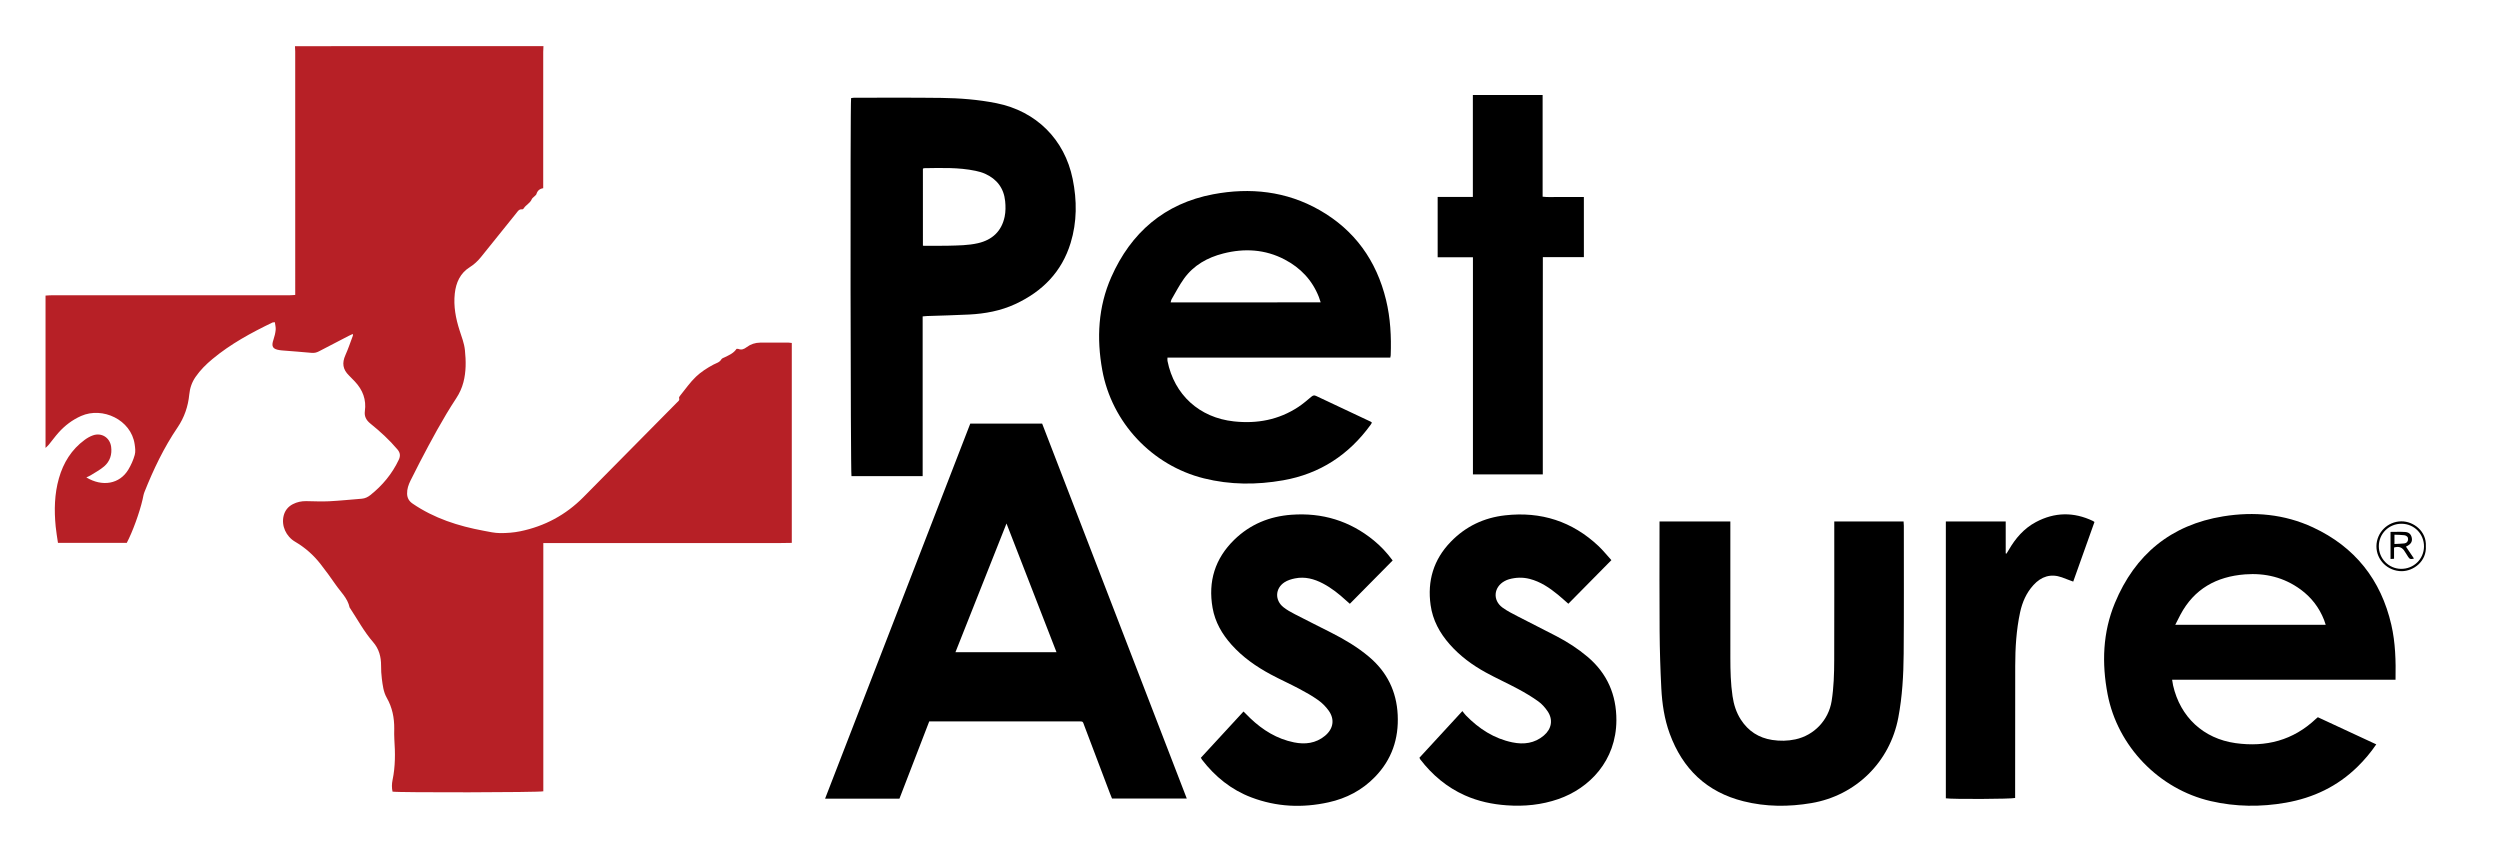
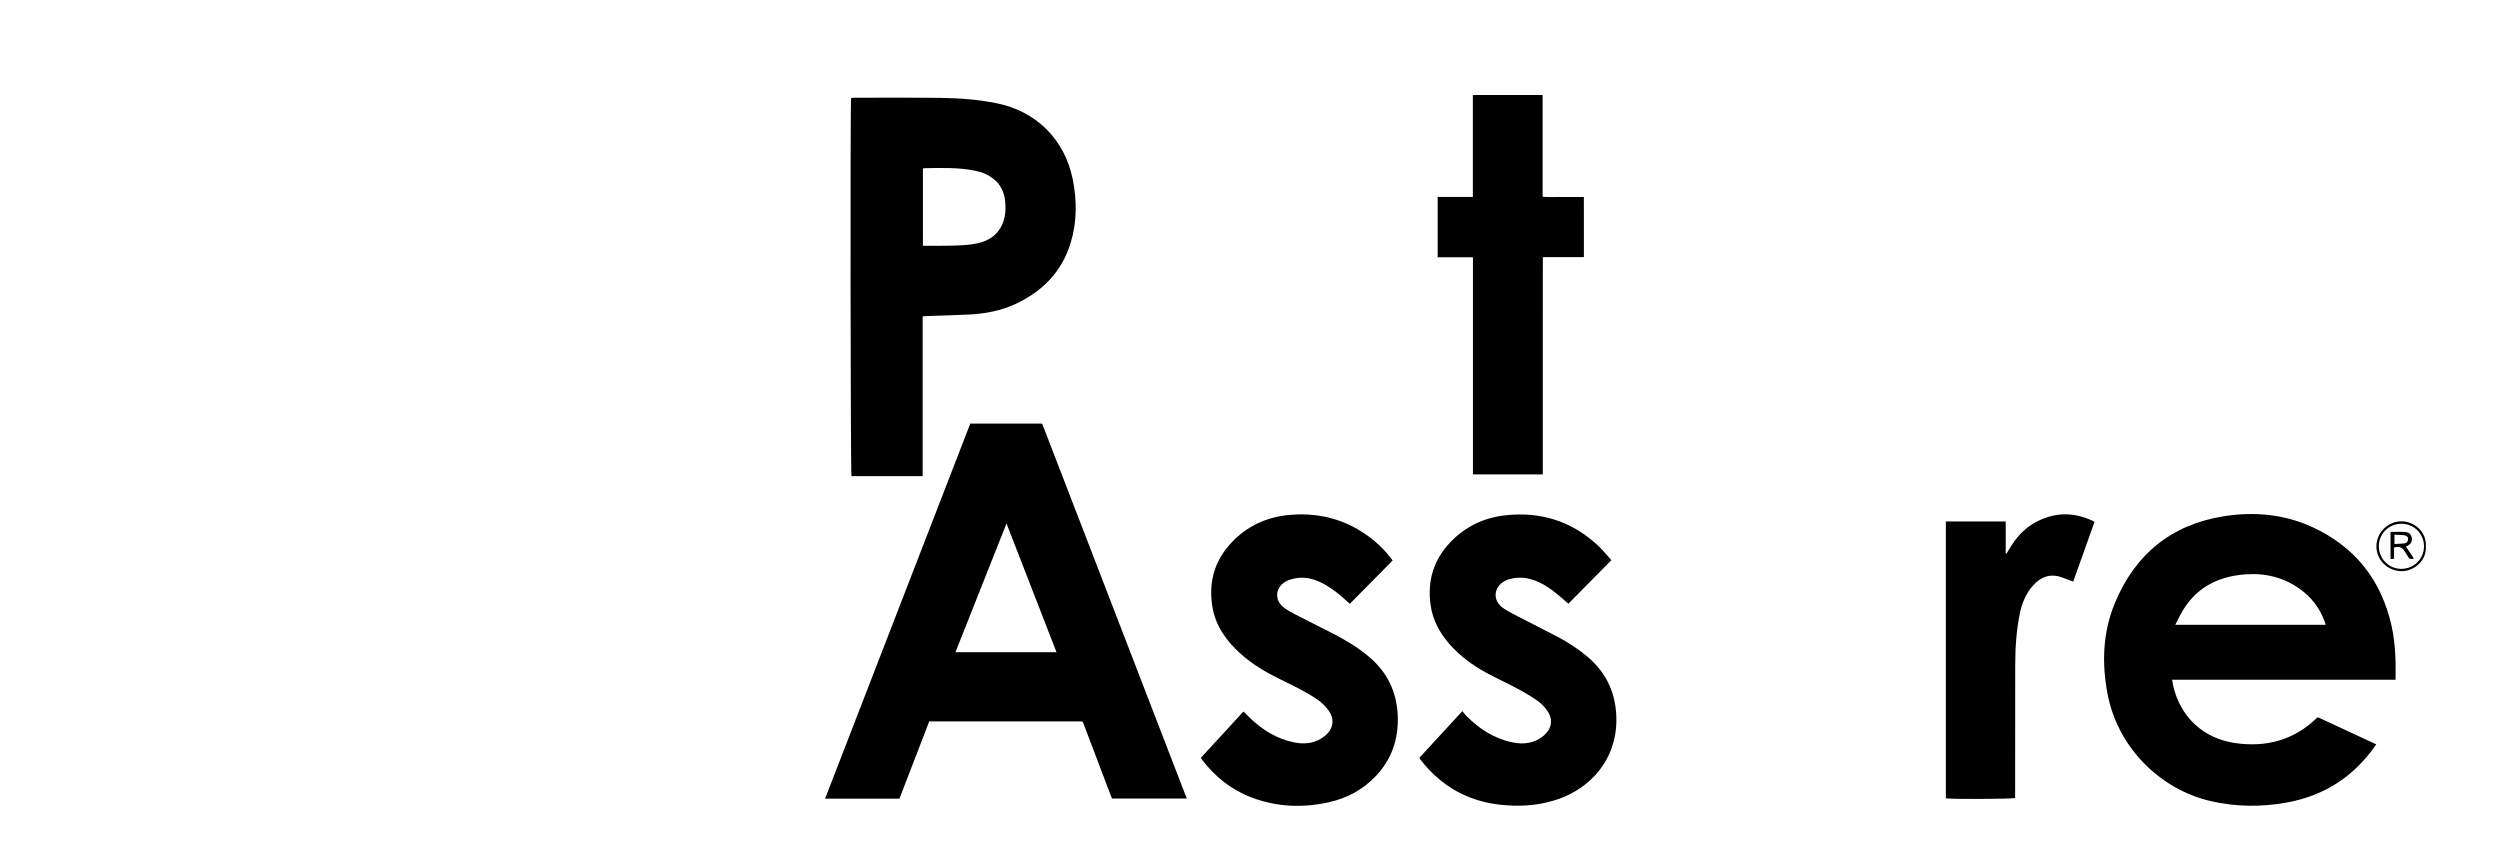
<svg xmlns="http://www.w3.org/2000/svg" version="1.1" id="Layer_1" x="0px" y="0px" width="200px" height="68.152px" viewBox="0 0 200 68.152" enable-background="new 0 0 200 68.152" xml:space="preserve">
-   <path fill-rule="evenodd" clip-rule="evenodd" fill="#B72026" d="M43.477,3.689c-0.007,0.152-0.019,0.303-0.019,0.455  c-0.001,3.478-0.001,6.956-0.001,10.434c0,0.151,0,0.302,0,0.478c-0.285,0.046-0.462,0.196-0.541,0.466  c-0.021,0.075-0.11,0.13-0.17,0.194c-0.069,0.073-0.17,0.133-0.205,0.22c-0.13,0.324-0.475,0.453-0.645,0.738  c-0.021,0.037-0.084,0.079-0.123,0.074c-0.255-0.033-0.353,0.161-0.478,0.316c-0.938,1.167-1.875,2.336-2.816,3.5  c-0.255,0.316-0.545,0.588-0.897,0.81c-0.767,0.48-1.103,1.233-1.199,2.105c-0.111,1.016,0.076,1.997,0.386,2.958  c0.166,0.519,0.369,1.024,0.425,1.573c0.088,0.865,0.101,1.723-0.121,2.57c-0.12,0.458-0.311,0.881-0.573,1.278  c-1.089,1.656-2.019,3.403-2.935,5.158c-0.246,0.473-0.486,0.948-0.722,1.426c-0.163,0.332-0.286,0.677-0.275,1.058  c0.011,0.341,0.154,0.594,0.444,0.79c1.721,1.175,3.652,1.795,5.677,2.169c0.436,0.082,0.876,0.184,1.315,0.188  c0.542,0.002,1.094-0.037,1.623-0.147c1.949-0.403,3.64-1.309,5.044-2.728c2.5-2.525,4.998-5.053,7.496-7.582  c0.093-0.093,0.224-0.165,0.158-0.349c-0.02-0.055,0.057-0.158,0.109-0.222c0.409-0.502,0.78-1.044,1.246-1.487  c0.406-0.386,0.898-0.699,1.395-0.965c0.231-0.125,0.487-0.167,0.635-0.424c0.048-0.084,0.185-0.121,0.285-0.171  c0.339-0.169,0.695-0.314,0.927-0.663c0.045,0,0.099-0.013,0.141,0.003c0.264,0.104,0.458,0.021,0.682-0.148  c0.304-0.23,0.677-0.352,1.066-0.355c0.762-0.007,1.524-0.002,2.286,0c0.074,0,0.147,0.015,0.247,0.026c0,5.326,0,10.639,0,15.994  c-1.312,0.031-2.626,0.01-3.94,0.014c-1.333,0.004-2.666,0.001-3.999,0.001c-1.319,0-2.64,0-3.96,0c-1.333,0-2.665,0-3.998,0  c-1.317,0-2.633,0-3.981,0c0,6.653,0,13.262,0,19.859c-0.297,0.093-11.606,0.114-12.063,0.026c-0.067-0.303-0.062-0.623,0.002-0.928  c0.227-1.08,0.218-2.167,0.143-3.26c-0.019-0.277-0.011-0.559-0.008-0.836c0.009-0.879-0.155-1.709-0.599-2.484  c-0.268-0.468-0.326-1.011-0.394-1.539c-0.043-0.338-0.062-0.682-0.059-1.023c0.004-0.71-0.162-1.346-0.642-1.897  c-0.72-0.827-1.236-1.796-1.836-2.705c-0.015-0.021-0.036-0.04-0.041-0.063c-0.157-0.744-0.718-1.242-1.124-1.833  c-0.38-0.554-0.78-1.095-1.192-1.626c-0.564-0.73-1.25-1.332-2.046-1.799c-0.717-0.42-1.115-1.275-0.914-2.08  c0.103-0.416,0.355-0.727,0.736-0.924c0.334-0.173,0.69-0.246,1.065-0.242c0.609,0.008,1.219,0.041,1.826,0.011  c0.874-0.043,1.744-0.137,2.616-0.204c0.265-0.02,0.49-0.129,0.691-0.289c0.968-0.77,1.74-1.697,2.272-2.819  c0.148-0.311,0.127-0.563-0.101-0.833c-0.65-0.771-1.391-1.446-2.171-2.075c-0.332-0.268-0.493-0.58-0.437-0.988  c0.129-0.924-0.169-1.698-0.793-2.365c-0.156-0.167-0.315-0.332-0.478-0.491c-0.498-0.487-0.568-0.994-0.286-1.626  c0.228-0.507,0.403-1.038,0.599-1.56c0.012-0.031-0.003-0.071-0.007-0.137c-0.127,0.06-0.239,0.107-0.347,0.165  c-0.789,0.407-1.577,0.814-2.363,1.228c-0.185,0.097-0.367,0.142-0.581,0.121c-0.796-0.075-1.593-0.132-2.389-0.196  c-0.051-0.005-0.102-0.011-0.151-0.018c-0.588-0.082-0.706-0.293-0.512-0.856c0.086-0.25,0.148-0.514,0.173-0.776  c0.019-0.191-0.04-0.391-0.065-0.603c-0.099,0.01-0.153,0.002-0.192,0.021c-1.695,0.817-3.344,1.711-4.799,2.92  c-0.509,0.423-0.978,0.886-1.355,1.435c-0.293,0.426-0.453,0.887-0.503,1.412c-0.092,0.946-0.397,1.835-0.934,2.625  c-1.097,1.616-1.931,3.364-2.65,5.17c-0.075,0.187-0.103,0.391-0.148,0.589c-0.241,1.054-0.805,2.604-1.266,3.477  c-1.815,0-3.638,0-5.505,0c-0.063-0.446-0.143-0.88-0.184-1.317c-0.124-1.297-0.1-2.586,0.261-3.851  c0.356-1.245,1.005-2.297,2.059-3.071c0.201-0.148,0.427-0.279,0.663-0.361c0.69-0.243,1.354,0.182,1.454,0.906  c0.084,0.623-0.09,1.174-0.563,1.58c-0.322,0.277-0.711,0.479-1.073,0.709c-0.102,0.064-0.217,0.107-0.347,0.169  c1.281,0.773,2.66,0.534,3.357-0.621c0.22-0.365,0.4-0.769,0.515-1.179c0.077-0.266,0.034-0.578-0.008-0.863  c-0.287-1.949-2.564-3.014-4.283-2.252c-0.699,0.311-1.29,0.758-1.795,1.321c-0.279,0.311-0.523,0.652-0.789,0.976  c-0.078,0.094-0.173,0.173-0.261,0.258c0-4.062,0-8.124,0-12.186c0.164-0.009,0.328-0.025,0.492-0.025  c4.401-0.001,8.802-0.001,13.203-0.001c1.94,0,3.881,0.001,5.822,0c0.146,0,0.291-0.017,0.458-0.026c0-0.184,0-0.322,0-0.46  c0-6.341,0-12.683-0.001-19.024c0-0.139-0.012-0.278-0.019-0.417C30.225,3.689,36.851,3.689,43.477,3.689z" />
  <g>
    <path fill-rule="evenodd" clip-rule="evenodd" d="M94.943,63.885c-2.029,0-3.99,0-5.981,0c-0.052-0.129-0.111-0.268-0.164-0.408   c-0.684-1.803-1.365-3.605-2.048-5.408c-0.141-0.37-0.074-0.357-0.508-0.357c-3.847,0-7.692,0-11.539,0c-0.113,0-0.226,0-0.364,0   c-0.798,2.07-1.591,4.126-2.385,6.184c-1.98,0-3.93,0-5.948,0c3.879-10.023,7.745-20.008,11.617-30.009c1.91,0,3.81,0,5.749,0   C87.221,43.862,91.074,53.852,94.943,63.885z M84.521,52.178c-1.335-3.436-2.651-6.822-4.001-10.299   c-1.378,3.477-2.726,6.871-4.085,10.299C79.145,52.178,81.792,52.178,84.521,52.178z" />
-     <path fill-rule="evenodd" clip-rule="evenodd" d="M111.224,28.609c-5.958,0-11.881,0-17.826,0c0,0.105-0.014,0.19,0.002,0.269   c0.539,2.711,2.558,4.537,5.309,4.833c1.855,0.2,3.588-0.12,5.159-1.156c0.368-0.243,0.705-0.537,1.046-0.821   c0.124-0.101,0.222-0.131,0.372-0.06c1.456,0.689,2.913,1.372,4.369,2.058c0.032,0.015,0.058,0.047,0.098,0.081   c-0.032,0.054-0.061,0.11-0.096,0.16c-1.746,2.41-4.06,3.933-7.006,4.451c-2.123,0.373-4.241,0.368-6.341-0.156   c-4.149-1.035-7.368-4.461-8.13-8.667c-0.46-2.54-0.329-5.052,0.72-7.428c1.579-3.576,4.271-5.897,8.149-6.631   c2.957-0.559,5.855-0.254,8.514,1.264c2.815,1.606,4.557,4.047,5.32,7.189c0.354,1.456,0.427,2.933,0.373,4.423   C111.254,28.466,111.24,28.513,111.224,28.609z M105.654,24.189c-0.057-0.168-0.094-0.3-0.143-0.426   c-0.529-1.348-1.465-2.334-2.734-3c-1.568-0.823-3.228-0.915-4.92-0.483c-1.261,0.322-2.364,0.936-3.139,2.013   c-0.375,0.522-0.67,1.104-0.997,1.661c-0.035,0.06-0.041,0.139-0.068,0.236C97.656,24.189,101.633,24.189,105.654,24.189z" />
    <path fill-rule="evenodd" clip-rule="evenodd" d="M191.643,54.379c-5.97,0-11.901,0-17.874,0c0.032,0.186,0.049,0.32,0.077,0.452   c0.575,2.532,2.426,4.258,4.995,4.619c2.435,0.341,4.608-0.22,6.428-1.939c0.045-0.043,0.097-0.081,0.159-0.133   c1.55,0.72,3.099,1.439,4.673,2.171c-0.454,0.668-0.953,1.256-1.507,1.797c-1.602,1.57-3.537,2.484-5.725,2.87   c-2.008,0.354-4.014,0.333-6.008-0.127c-4.141-0.957-7.453-4.374-8.253-8.55c-0.475-2.48-0.39-4.947,0.582-7.294   c1.606-3.879,4.488-6.259,8.666-6.937c2.466-0.398,4.899-0.18,7.183,0.883c3.355,1.563,5.439,4.189,6.269,7.801   C191.633,51.412,191.672,52.856,191.643,54.379z M174.021,49.983c4.038,0,8.02,0,12.035,0c-0.051-0.151-0.086-0.271-0.13-0.386   c-0.391-0.995-1.017-1.808-1.877-2.438c-1.329-0.973-2.827-1.332-4.45-1.209c-2.283,0.176-4.069,1.158-5.168,3.23   C174.298,49.434,174.171,49.692,174.021,49.983z" />
    <path fill-rule="evenodd" clip-rule="evenodd" d="M73.813,38.088c-1.927,0-3.812,0-5.695,0c-0.076-0.278-0.108-29.603-0.031-30.237   c0.077-0.011,0.16-0.033,0.244-0.033c2.322,0,4.645-0.015,6.967,0.014c1.483,0.019,2.963,0.132,4.425,0.425   c3.167,0.635,5.445,2.889,6.09,6.059c0.35,1.718,0.352,3.435-0.163,5.121c-0.708,2.316-2.262,3.886-4.431,4.89   c-1.17,0.542-2.413,0.769-3.687,0.835c-1.128,0.059-2.257,0.082-3.384,0.121c-0.099,0.003-0.198,0.018-0.336,0.029   C73.813,29.576,73.813,33.821,73.813,38.088z M73.833,19.661c0.705,0,1.364,0.014,2.021-0.004c0.799-0.022,1.601-0.021,2.385-0.202   c1.147-0.264,1.89-0.961,2.133-2.118c0.084-0.402,0.082-0.836,0.04-1.248c-0.104-1.032-0.661-1.764-1.605-2.188   c-0.241-0.108-0.502-0.18-0.761-0.234c-1.366-0.287-2.75-0.23-4.133-0.212c-0.021,0-0.042,0.024-0.081,0.048   C73.833,15.53,73.833,17.567,73.833,19.661z" />
-     <path fill-rule="evenodd" clip-rule="evenodd" d="M132.762,41.715c1.907,0,3.766,0,5.666,0c0,0.169,0,0.318,0,0.467   c0,3.49-0.002,6.98,0.001,10.47c0.001,1.015,0.025,2.028,0.173,3.037c0.098,0.674,0.297,1.309,0.668,1.884   c0.594,0.918,1.432,1.457,2.506,1.623c0.616,0.094,1.239,0.086,1.854-0.047c1.508-0.325,2.658-1.544,2.901-3.068   c0.171-1.082,0.203-2.172,0.206-3.264c0.011-3.539,0.005-7.08,0.005-10.621c0-0.15,0-0.301,0-0.477c1.857,0,3.689,0,5.545,0   c0.007,0.121,0.02,0.232,0.02,0.342c-0.001,3.414,0.014,6.828-0.013,10.241c-0.014,1.712-0.11,3.423-0.43,5.112   c-0.673,3.55-3.395,6.229-6.948,6.833c-1.823,0.31-3.639,0.304-5.437-0.146c-2.94-0.736-4.869-2.588-5.903-5.412   c-0.427-1.168-0.606-2.386-0.67-3.616c-0.078-1.532-0.126-3.067-0.137-4.602c-0.021-2.767-0.007-5.534-0.007-8.3   C132.762,42.024,132.762,41.875,132.762,41.715z" />
    <path fill-rule="evenodd" clip-rule="evenodd" d="M96.069,60.622c1.148-1.244,2.272-2.466,3.412-3.702   c0.194,0.193,0.368,0.375,0.551,0.548c0.993,0.945,2.13,1.647,3.485,1.921c0.885,0.18,1.745,0.084,2.481-0.523   c0.672-0.557,0.802-1.318,0.291-2.023c-0.227-0.314-0.514-0.605-0.828-0.828c-0.483-0.343-1.006-0.639-1.531-0.916   c-0.75-0.398-1.526-0.744-2.274-1.146c-1.17-0.628-2.247-1.383-3.138-2.381c-0.757-0.85-1.312-1.809-1.511-2.94   c-0.372-2.116,0.191-3.944,1.734-5.451c1.272-1.24,2.822-1.873,4.575-2.001c2.459-0.18,4.668,0.484,6.587,2.055   c0.561,0.458,1.053,0.984,1.51,1.603c-1.138,1.151-2.267,2.293-3.425,3.465c-0.113-0.1-0.217-0.187-0.314-0.277   c-0.563-0.517-1.157-0.989-1.838-1.347c-0.702-0.369-1.442-0.568-2.236-0.408c-0.292,0.059-0.6,0.152-0.844,0.313   c-0.748,0.49-0.781,1.439-0.078,1.994c0.276,0.219,0.592,0.393,0.905,0.555c0.969,0.502,1.945,0.986,2.917,1.48   c1.066,0.541,2.09,1.146,3.009,1.919c1.451,1.218,2.217,2.771,2.308,4.663c0.092,1.91-0.478,3.578-1.817,4.957   c-1.027,1.061-2.283,1.718-3.718,2.034c-2.095,0.462-4.158,0.37-6.173-0.395c-1.609-0.61-2.896-1.655-3.943-3.009   C96.135,60.74,96.114,60.696,96.069,60.622z" />
    <path fill-rule="evenodd" clip-rule="evenodd" d="M128.912,44.811c-1.177,1.193-2.308,2.338-3.444,3.489   c-0.288-0.252-0.549-0.491-0.822-0.716c-0.682-0.558-1.402-1.048-2.271-1.272c-0.555-0.142-1.105-0.124-1.653,0.028   c-0.12,0.034-0.239,0.084-0.35,0.145c-0.88,0.477-0.978,1.531-0.172,2.121c0.375,0.275,0.801,0.486,1.216,0.702   c1.035,0.538,2.081,1.054,3.113,1.594c0.879,0.459,1.71,0.995,2.469,1.636c1.576,1.33,2.318,3.037,2.313,5.086   c-0.013,3.234-2.153,5.439-4.647,6.303c-1.336,0.462-2.716,0.6-4.125,0.498c-1.16-0.081-2.282-0.32-3.348-0.796   c-1.445-0.646-2.615-1.635-3.575-2.884c-0.023-0.029-0.035-0.066-0.064-0.124c1.128-1.226,2.26-2.452,3.438-3.734   c0.107,0.132,0.186,0.246,0.282,0.345c1.04,1.067,2.254,1.857,3.727,2.158c0.898,0.186,1.771,0.079,2.511-0.551   c0.618-0.525,0.754-1.264,0.299-1.937c-0.202-0.3-0.458-0.588-0.75-0.796c-0.514-0.367-1.061-0.694-1.618-0.992   c-0.847-0.457-1.729-0.851-2.572-1.314c-1.085-0.594-2.074-1.324-2.897-2.259c-0.797-0.903-1.355-1.927-1.524-3.136   c-0.271-1.942,0.239-3.645,1.613-5.063c1.192-1.231,2.654-1.928,4.355-2.117c2.866-0.321,5.367,0.482,7.471,2.465   C128.241,44.027,128.551,44.414,128.912,44.811z" />
    <path fill-rule="evenodd" clip-rule="evenodd" d="M126.711,20.571c-1.103,0-2.165,0-3.283,0c-0.008,1.179-0.003,2.329-0.003,3.478   c-0.002,1.156-0.001,2.311-0.001,3.466c0,1.168,0,2.336,0,3.503c0,1.156,0,2.311,0,3.466c0,1.152,0,2.303,0,3.468   c-1.881,0-3.714,0-5.589,0c0-5.791,0-11.561,0-17.373c-0.959,0-1.878,0-2.822,0c0-1.622,0-3.202,0-4.822c0.935,0,1.857,0,2.816,0   c0-2.739,0-5.437,0-8.158c1.874,0,3.708,0,5.581,0c0,2.699,0,5.396,0,8.136c0.396,0.051,0.761,0.021,1.121,0.026   c0.356,0.005,0.711,0,1.067,0c0.364,0,0.729,0,1.112,0C126.711,17.377,126.711,18.948,126.711,20.571z" />
    <path fill-rule="evenodd" clip-rule="evenodd" d="M160.457,41.716c0,0.88,0,1.718,0,2.554c0.018,0.009,0.037,0.018,0.055,0.027   c0.063-0.098,0.128-0.195,0.184-0.295c0.535-0.93,1.216-1.725,2.174-2.235c1.503-0.801,3.03-0.822,4.566-0.089   c0.033,0.016,0.062,0.041,0.122,0.081c-0.563,1.581-1.128,3.163-1.7,4.769c-0.119-0.045-0.212-0.078-0.303-0.112   c-0.201-0.077-0.401-0.159-0.604-0.229c-0.896-0.316-1.644-0.068-2.269,0.611c-0.572,0.625-0.898,1.373-1.075,2.194   c-0.302,1.409-0.387,2.839-0.389,4.274c-0.006,3.375-0.006,6.75-0.007,10.126c-0.002,0.151,0,0.302,0,0.446   c-0.29,0.088-5.064,0.109-5.543,0.027c0-7.373,0-14.75,0-22.149C157.255,41.716,158.834,41.716,160.457,41.716z" />
    <path fill-rule="evenodd" clip-rule="evenodd" d="M194.068,43.692c0.074,1.212-0.988,2.005-1.938,2.002   c-1.113-0.003-2.024-0.897-2.016-2.001c0.01-1.095,0.902-1.979,1.995-1.986C193.074,41.699,194.134,42.496,194.068,43.692z    M192.132,41.901c-1.013-0.009-1.823,0.787-1.826,1.793c-0.001,0.992,0.786,1.8,1.77,1.814c1.014,0.014,1.828-0.771,1.844-1.777   C193.933,42.721,193.142,41.908,192.132,41.901z" />
    <path fill-rule="evenodd" clip-rule="evenodd" d="M193.117,44.682c-0.233,0.084-0.366,0.043-0.465-0.133   c-0.078-0.145-0.183-0.274-0.265-0.418c-0.188-0.326-0.453-0.456-0.863-0.328c0,0.287,0,0.586,0,0.899   c-0.112,0.007-0.184,0.012-0.281,0.017c0-0.719,0-1.424,0-2.166c0.392,0,0.78-0.019,1.166,0.006   c0.313,0.021,0.475,0.186,0.532,0.458c0.058,0.282-0.044,0.481-0.338,0.649c-0.042,0.023-0.086,0.043-0.127,0.064   C192.693,44.053,192.901,44.362,193.117,44.682z M191.556,42.776c0,0.277,0,0.494,0,0.744c0.286-0.016,0.539-0.018,0.788-0.047   c0.184-0.021,0.295-0.143,0.303-0.332c0.01-0.165-0.101-0.297-0.308-0.324C192.092,42.785,191.838,42.789,191.556,42.776z" />
  </g>
</svg>